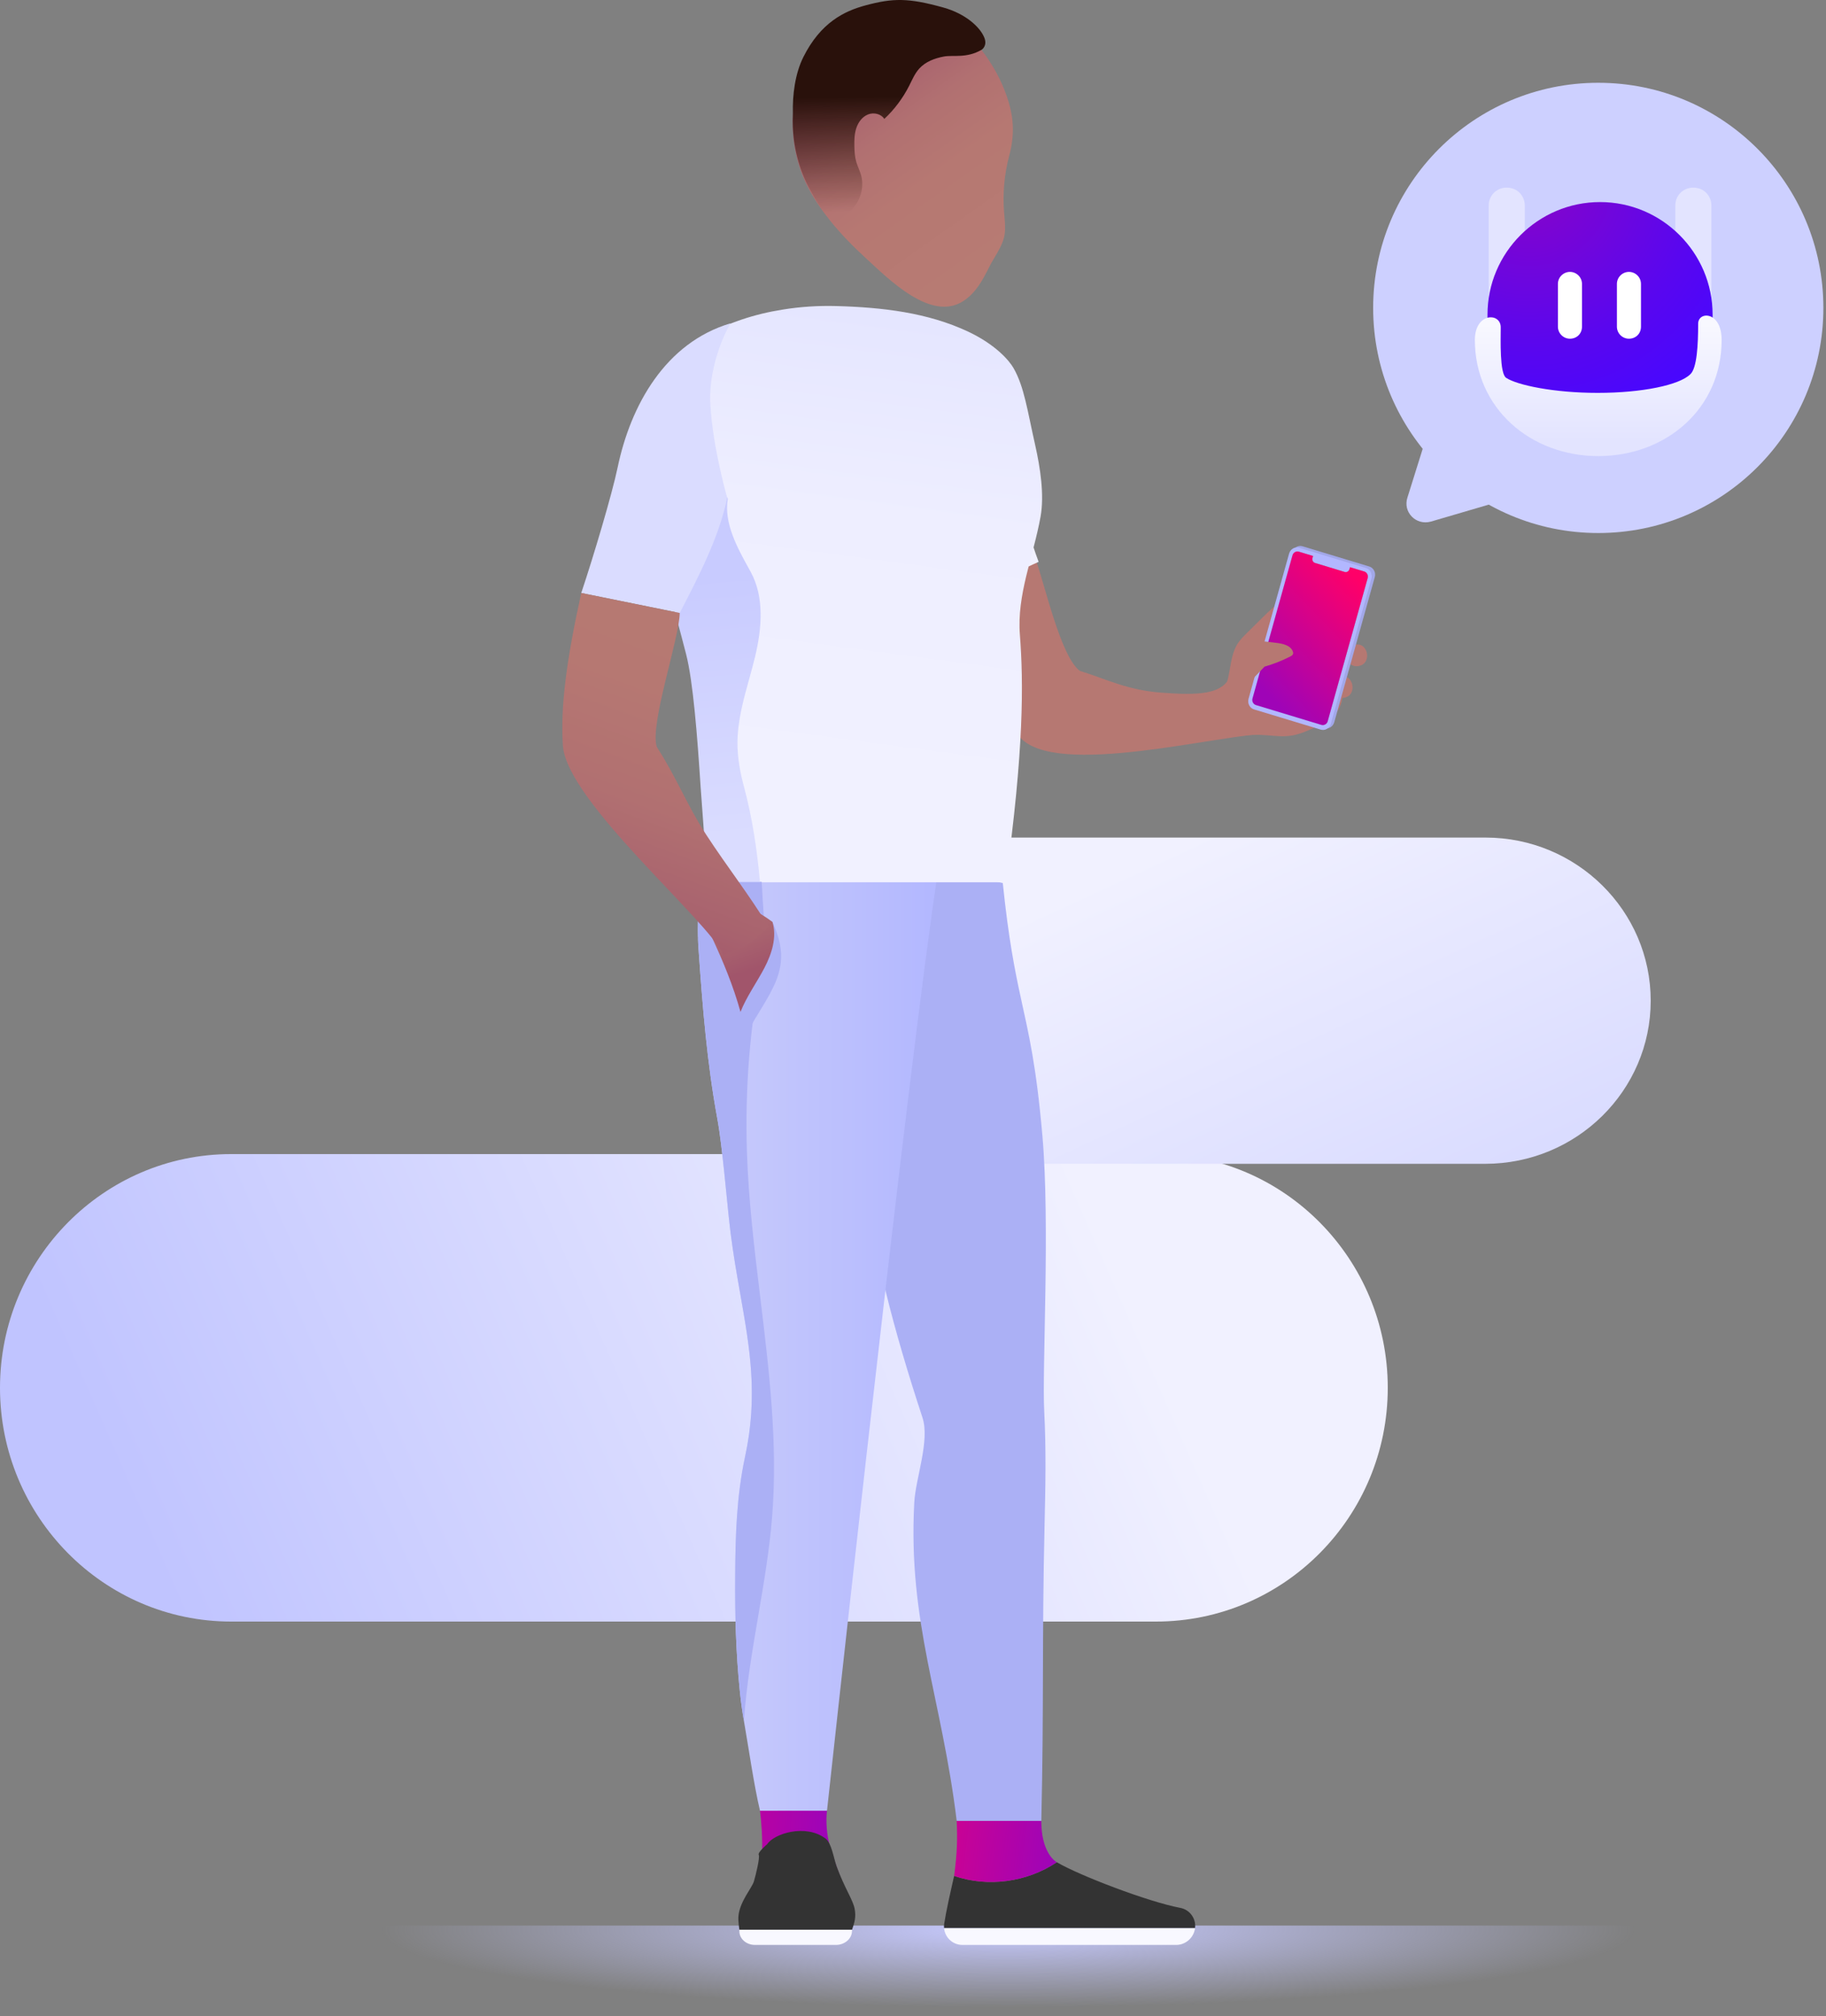
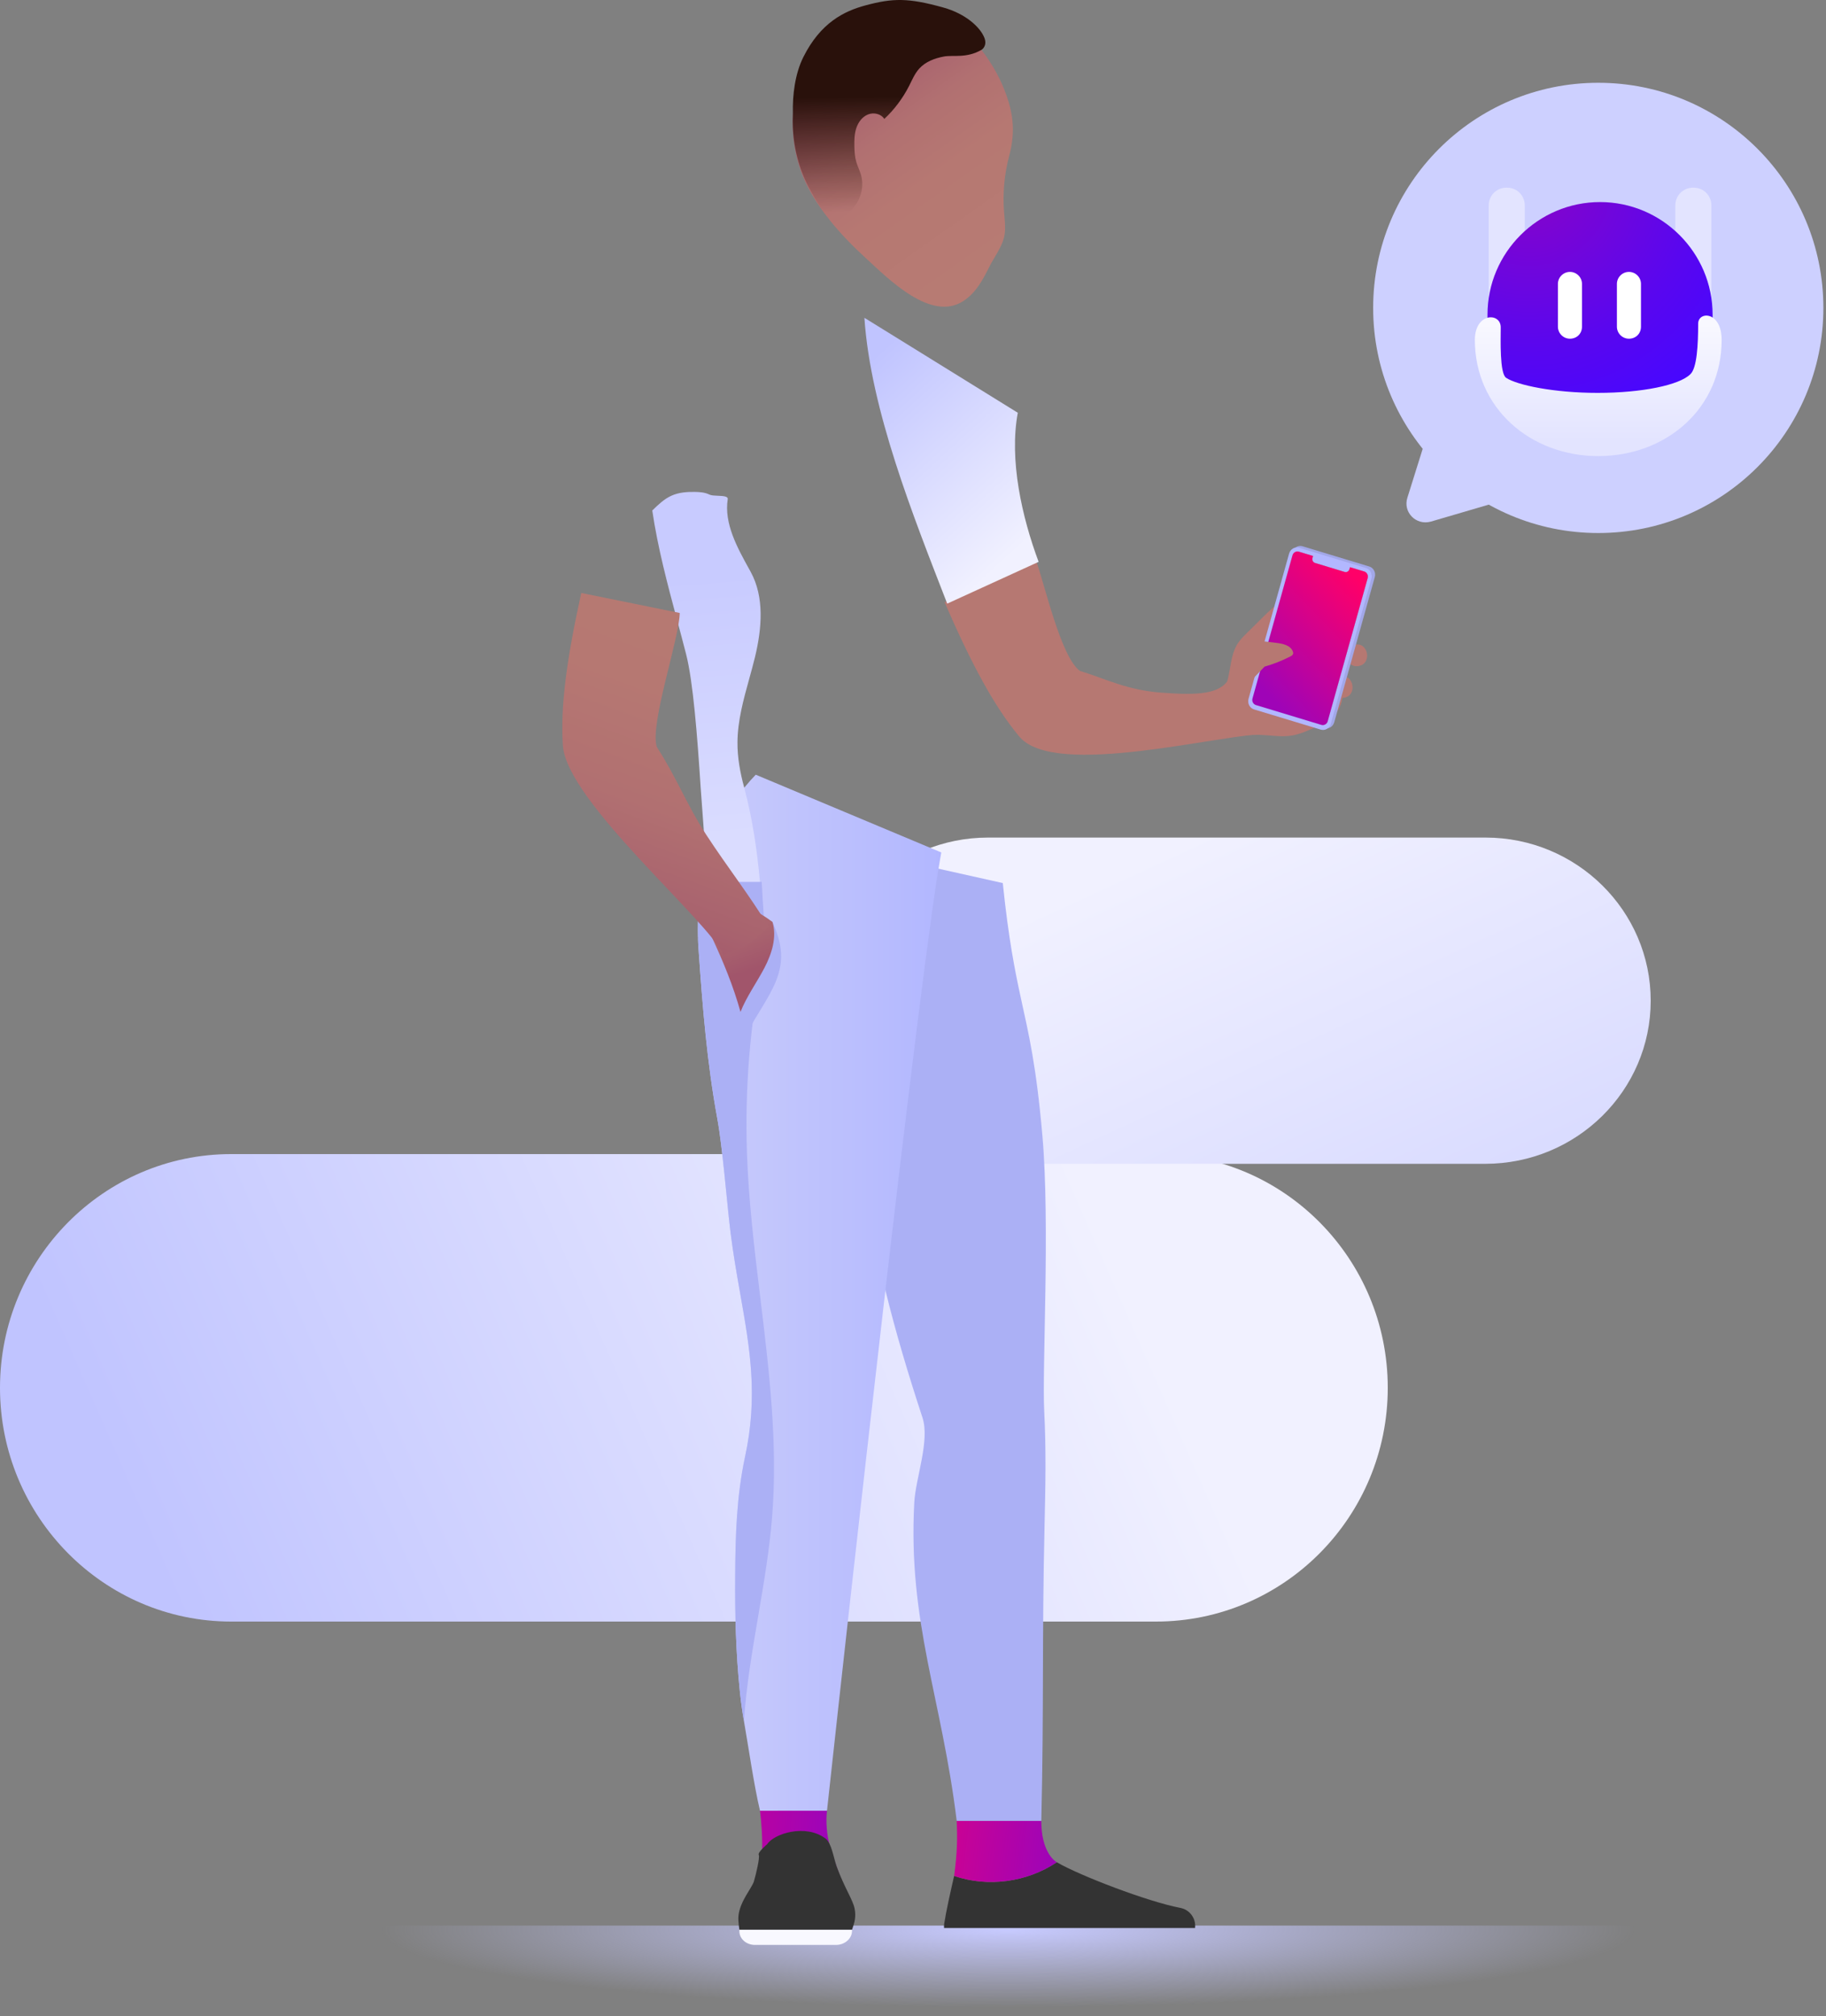
<svg xmlns="http://www.w3.org/2000/svg" width="375" height="414" viewBox="0 0 375 414" fill="none">
  <rect x="0" y="0" width="375" height="414" fill="#808080" stroke="none" />
  <path d="M237.396 333H47.479C21.297 333 0 311.47 0 285C0 258.53 21.297 237 47.479 237H237.521C263.703 237 285 258.53 285 285C285 311.47 263.703 333 237.396 333Z" fill="url(#paint0_linear)" />
  <path d="M304.991 239H202.92C184.215 239 169 223.974 169 205.5C169 187.026 184.215 172 202.92 172H305.08C323.785 172 339 187.026 339 205.5C339 223.974 323.785 239 304.991 239Z" fill="url(#paint1_linear)" />
  <path d="M248.848 144.328C249.608 143.818 250.31 143.204 250.848 142.463C252.987 139.521 252.208 135.225 254.176 132.165C254.693 131.36 255.378 130.68 256.058 130.008C257.095 128.981 258.133 127.954 259.17 126.927C260.544 125.567 261.941 124.19 263.632 123.253C265.323 122.316 267.375 121.861 269.211 122.464C271.173 123.109 272.59 124.845 273.523 126.688C274.078 127.782 274.504 128.945 274.719 130.152C274.995 131.702 274.918 133.291 275.046 134.861C275.203 136.778 275.665 138.662 275.801 140.581C275.936 142.5 275.709 144.532 274.62 146.118C273.431 147.851 271.415 148.789 269.49 149.632C268.173 150.208 266.839 150.781 265.423 151.025C262.307 151.564 259.88 150.576 256.004 151.025C254.246 150.829 253.93 150.618 253.022 151.025C252.077 151.45 249.495 151.642 248.55 152.067" fill="#B67872" />
  <path d="M212.756 115.093C214.512 119.838 217.834 134.89 221.765 137.767C227.467 139.545 231.445 141.7 238.463 142.24C246.215 142.836 250.688 142.538 252.477 139.258C252.243 144.561 261.207 145.587 261.422 150.588C250.986 150.588 216.626 160.049 209.311 151.237C204.261 145.152 199.687 136.773 193.984 123.675" fill="#B67872" />
  <path d="M279.446 136.659C281.746 135.854 280.831 131.768 278.272 132.422C275.292 133.184 276.441 137.711 279.446 136.659Z" fill="#B67872" />
  <path d="M276.452 143.178C278.752 142.372 277.837 138.287 275.278 138.941C272.297 139.703 273.447 144.23 276.452 143.178Z" fill="#B67872" />
  <path d="M282.336 118.508L274.014 148.305C273.749 149.253 272.823 149.795 271.93 149.524L258.225 145.372C257.348 145.106 256.846 144.131 257.111 143.183L265.433 113.387C265.693 112.455 266.619 111.913 267.496 112.179L281.201 116.331C282.093 116.602 282.595 117.577 282.336 118.508ZM281.567 118.425C281.736 117.821 281.41 117.218 280.858 117.051L277.936 116.166L277.82 116.58C277.699 117.011 277.273 117.275 276.867 117.152L270.745 115.297C270.339 115.174 270.116 114.713 270.236 114.282L270.352 113.868L267.429 112.983C266.877 112.815 266.292 113.143 266.124 113.747L257.917 143.129C257.754 143.715 258.079 144.318 258.63 144.486L272.06 148.554C272.612 148.721 273.197 148.394 273.361 147.808L281.567 118.425Z" fill="#A2A7E8" />
  <path d="M281.639 118.814L273.317 148.611C273.052 149.559 272.125 150.101 271.233 149.83L257.528 145.678C256.65 145.412 256.148 144.437 256.413 143.489L264.735 113.692C264.995 112.761 265.922 112.219 266.798 112.485L280.503 116.637C281.396 116.908 281.899 117.883 281.639 118.814ZM280.87 118.731C281.039 118.127 280.714 117.523 280.162 117.357L277.239 116.472L277.123 116.886C277.002 117.316 276.576 117.581 276.17 117.458L270.049 115.603C269.643 115.48 269.419 115.019 269.539 114.588L269.655 114.174L266.732 113.289C266.18 113.121 265.595 113.449 265.427 114.053L257.221 143.435C257.057 144.021 257.382 144.624 257.934 144.792L271.363 148.86C271.915 149.027 272.5 148.7 272.664 148.113L280.87 118.731Z" fill="#B2B7FF" />
  <path d="M280.872 118.731L272.665 148.113C272.502 148.699 271.917 149.027 271.365 148.86L257.935 144.791C257.383 144.624 257.058 144.021 257.222 143.435L265.428 114.052C265.597 113.448 266.182 113.121 266.734 113.288L269.657 114.174L269.541 114.588C269.421 115.018 269.645 115.479 270.05 115.602L276.172 117.457C276.578 117.58 277.004 117.317 277.125 116.885L277.24 116.471L280.163 117.356C280.715 117.523 281.04 118.127 280.872 118.731Z" fill="#B2B7FF" />
  <path d="M280.872 118.731L272.665 148.113C272.502 148.699 271.917 149.027 271.365 148.86L257.935 144.791C257.383 144.624 257.058 144.021 257.222 143.435L265.428 114.052C265.597 113.448 266.182 113.121 266.734 113.288L269.657 114.174L269.541 114.588C269.421 115.018 269.645 115.479 270.05 115.602L276.172 117.457C276.578 117.58 277.004 117.317 277.125 116.885L277.24 116.471L280.163 117.356C280.715 117.523 281.04 118.127 280.872 118.731Z" fill="url(#paint2_linear)" />
  <path d="M255.664 141.102C254.97 139.004 254.525 136.824 254.342 134.622C254.313 134.27 254.293 133.902 254.433 133.579C254.6 133.189 254.968 132.929 255.318 132.689C255.997 132.225 256.705 131.749 257.517 131.616C258.04 131.53 258.575 131.593 259.101 131.655C260.104 131.775 261.106 131.896 262.109 132.016C263.446 132.176 265.031 132.521 265.505 133.781C265.562 133.932 265.599 134.097 265.56 134.253C265.491 134.531 265.213 134.696 264.958 134.826C263.277 135.685 261.512 136.381 259.697 136.9L255.664 141.102Z" fill="#B67872" />
  <path d="M194.526 123.96C187.581 106.06 178.796 84.192 177.519 65.27L177.862 65.478L186.139 70.594L209.022 84.764C207.218 94.463 209.876 106.199 213.299 115.378" fill="url(#paint3_linear)" />
  <path d="M352 395.426C352 405.422 286.857 413.526 206.5 413.526C126.143 413.526 61 405.422 61 395.426H352Z" fill="url(#paint4_radial)" />
  <path d="M173.365 392.216C172.636 394.594 172.411 395.781 167.044 395.781L156.08 396.133C152.549 396.133 153.739 393.917 154.547 391.527C154.617 391.307 154.713 391.098 154.822 390.889C155.41 389.74 153.755 388.597 154.699 387.599C157.742 384.362 156.08 371.847 156.08 371.847L169.838 371.835C169.582 373.84 169.732 376.777 170.504 379.361C171.355 382.208 172.378 385.061 173.443 387.627C173.557 387.905 172.683 388.664 172.798 388.954C173.329 390.324 173.798 390.824 173.365 392.216Z" fill="url(#paint5_linear)" />
  <path d="M157.558 378.712C158.965 376.556 165.424 374.479 169.528 377.548C170.801 378.5 171.214 381.633 171.823 383.299C173.44 387.72 175.169 390.152 175.516 391.976C175.85 393.729 175.47 394.836 174.98 396.286C174.98 396.286 171.668 396.286 164.766 396.286C156.999 396.286 151.847 396.286 151.847 396.286C151.847 396.286 151.552 394.461 151.655 393.437C151.956 390.445 154.427 387.698 154.828 386.355C155.229 385.012 156.094 381.405 155.819 380.909C155.544 380.411 157.558 378.712 157.558 378.712Z" fill="#333333" />
  <path d="M171.684 399.402H155.04C153.248 399.402 151.817 398.127 151.844 396.555L151.848 396.288H174.98L174.976 396.555C174.951 398.128 173.477 399.402 171.684 399.402Z" fill="#F8F8FF" />
-   <path d="M245.428 395.935C245.41 396.036 245.392 396.138 245.373 396.256C245.008 398.066 243.4 399.402 241.544 399.402H197.643C195.632 399.402 194.035 397.845 193.878 395.935H245.428Z" fill="#F8F8FF" />
  <path d="M245.451 395.562C245.449 395.681 245.43 395.8 245.428 395.935H193.878C193.849 395.648 193.87 395.36 193.909 395.055C194.302 392.502 195.08 389.018 195.947 385.229C202.834 387.614 210.888 386.549 217.028 382.422C221.598 385.111 235.683 390.523 242.368 391.792C244.219 392.129 245.478 393.753 245.451 395.562Z" fill="#333333" />
  <path d="M217.027 382.422C210.887 386.548 202.833 387.614 195.946 385.229C196.599 380.342 196.632 377.529 196.47 373.94L213.847 373.929C213.847 380.205 216.508 382.135 217.027 382.422Z" fill="url(#paint6_linear)" />
  <path d="M205.94 181.346C207.139 192.943 208.427 199.327 209.687 205.119C211.272 212.398 212.814 218.745 214.084 233.336C215.664 251.491 213.992 281.095 214.447 289.79C214.862 297.735 214.7 305.33 214.522 313.037C213.968 336.909 214.405 350.056 213.852 373.929H196.475C193.404 348.691 186.416 333.135 187.766 308.494C188.035 303.578 190.999 295.839 189.444 291.109C177.398 254.461 174.038 231.161 173.049 173.996L205.94 181.346Z" fill="#ABB0F5" />
  <path d="M193.309 175.057C192.972 176.914 192.62 179.023 192.27 181.344C191.989 183.173 191.708 185.156 191.413 187.252C184.209 239.295 169.838 371.836 169.838 371.836L156.08 371.848C154.872 366.813 153.65 358.389 152.78 353.423C152.443 351.497 152.163 349.513 151.952 347.46C151.123 339.302 150.913 331.509 150.983 323.323C151.025 315.291 151.292 307.204 152.991 299.256C156.698 282.167 152.204 270.309 150.027 253.106C149.283 247.086 148.412 235.651 147.303 229.659C145.21 218.294 144.298 206.929 143.497 195.451C143.441 194.847 143.412 194.242 143.385 193.637C143.37 193.23 143.342 192.836 143.357 192.428C143.357 192.4 143.342 192.343 143.342 192.316C143.258 188.673 143.497 184.973 144.129 181.344C144.269 180.5 144.438 179.657 144.648 178.826C144.705 178.531 144.775 178.236 144.845 177.94C146.264 172.3 148.749 166.87 152.625 162.018C152.794 161.806 152.962 161.61 153.144 161.398C153.791 160.612 154.478 159.837 155.209 159.092L193.309 175.057Z" fill="url(#paint7_linear)" />
-   <path d="M213.695 106.115C212.179 114.456 208.793 122.136 209.454 130.392C210.198 140.097 210.311 153.966 206.519 181.183H144.702C144.927 180.325 145.096 179.481 145.221 178.665C145.98 173.77 145.306 169.157 144.772 161.124C144.083 150.491 143.227 139.491 141.795 133.88C139.323 124.217 136.304 114.343 134.843 104.356C133.734 96.859 133.509 89.306 135.053 81.752C135.531 79.446 136.177 77.111 137.553 75.058C139.168 72.624 141.738 70.698 144.491 69.122C149.363 66.323 154.924 64.495 160.71 63.58C164.319 62.989 168.027 62.75 171.693 62.849C181.214 63.102 190.524 64.199 198.838 68.109C204.526 70.796 207.306 74.102 208.163 75.62C210.353 79.474 210.971 84.228 212.586 91.374C213.653 96.115 214.495 101.643 213.695 106.115Z" fill="url(#paint8_linear)" />
  <path d="M207.258 31.986C206.261 35.756 205.896 39.695 206.205 43.576C206.317 45.025 206.514 46.474 206.345 47.908C206.05 50.44 204.309 52.522 203.199 54.744C201.823 57.459 200.489 60.074 197.862 61.806C191.22 66.18 182.485 57.29 177.949 53.141C175.295 50.708 172.739 48.134 170.492 45.321C168.821 43.252 167.305 41.059 166.055 38.71C163.99 34.842 162.866 30.313 162.811 25.811C162.783 25.178 162.796 24.559 162.839 23.94C162.839 23.927 162.839 23.913 162.839 23.913C162.881 22.787 163.008 21.69 163.19 20.608C164.145 15.093 166.898 9.89 171.476 6.584C177.079 2.547 184.072 1.563 190.785 2.757C195.138 3.532 198.818 6.71 201.556 10.241C203.521 12.759 205.01 15.459 205.909 17.582C208.059 22.618 208.649 26.782 207.258 31.986Z" fill="url(#paint9_linear)" />
  <path d="M202.16 7.764C202.775 9.347 201.76 10.125 201.559 10.241C198.474 12.017 195.76 11.256 193.871 11.603C191.981 11.95 190.079 12.657 188.781 14.087C187.844 15.126 187.31 16.441 186.677 17.682C185.422 20.151 183.635 22.549 181.602 24.425C180.939 23.37 179.439 23.038 178.271 23.501C177.103 23.962 176.282 25.061 175.878 26.244C175.474 27.428 175.43 28.713 175.459 29.954C175.474 31.081 175.546 32.222 175.863 33.305C176.138 34.2 176.569 35.052 176.829 35.961C177.434 38.113 176.901 40.525 175.56 42.286C174.378 43.846 172.543 45.096 170.64 45.5C168.925 43.377 167.415 40.944 166.131 38.532C164.012 34.561 162.859 29.912 162.801 25.291C162.801 25.291 162.785 24.352 162.83 23.37C162.83 23.356 162.83 23.342 162.83 23.342C162.729 19.501 163.278 15.126 164.986 11.712C168.516 4.655 173.357 2.283 177.727 1.11C183.387 -0.41 186.516 -0.467 193.755 1.553C198.298 2.819 201.31 5.575 202.16 7.764Z" fill="url(#paint10_linear)" />
  <path fill-rule="evenodd" clip-rule="evenodd" d="M156.415 181.09H144.171C144.157 181.175 144.142 181.259 144.128 181.344C143.497 184.973 143.257 188.672 143.342 192.316C143.342 192.329 143.345 192.35 143.349 192.37C143.353 192.392 143.356 192.413 143.356 192.427C143.345 192.735 143.359 193.035 143.372 193.338C143.376 193.437 143.381 193.536 143.384 193.636C143.412 194.241 143.441 194.846 143.497 195.45C144.297 206.928 145.21 218.293 147.302 229.659C148.027 233.576 148.651 239.821 149.204 245.357C149.496 248.289 149.769 251.022 150.027 253.106C150.6 257.634 151.333 261.792 152.036 265.773C154.002 276.914 155.722 286.665 152.99 299.255C151.291 307.203 151.025 315.291 150.982 323.322C150.912 331.508 151.122 339.301 151.951 347.459C152.163 349.512 152.443 351.496 152.78 353.422C153.263 346.22 154.489 339.033 155.717 331.834C156.878 325.03 158.04 318.215 158.579 311.366C159.762 296.377 157.95 281.424 156.136 266.448C154.935 256.535 153.732 246.612 153.396 236.663C152.961 223.61 154.015 210.515 156.542 197.701C157.281 193.97 157.017 190.224 156.751 186.45C156.662 185.201 156.574 183.949 156.522 182.693C156.507 182.243 156.48 181.793 156.437 181.343C156.43 181.258 156.422 181.174 156.415 181.09Z" fill="#ABB0F5" />
  <path d="M143.913 181.091C144.032 180.437 144.17 179.785 144.333 179.141C144.927 175.312 144.643 171.656 144.236 166.401C144.123 164.937 144 163.35 143.884 161.601C143.195 150.967 142.339 139.968 140.907 134.356C140.324 132.076 139.71 129.784 139.093 127.482C137.097 120.027 135.071 112.462 133.955 104.832L134.025 104.762C135.204 103.622 136.413 102.455 137.901 101.794C139.39 101.118 141.075 100.992 142.704 101.02C143.728 101.035 144.782 101.118 145.695 101.569C146.059 101.752 146.74 101.78 147.424 101.809C148.482 101.853 149.546 101.898 149.449 102.512C148.668 107.495 151.428 112.487 153.82 116.811C153.93 117.011 154.04 117.209 154.149 117.406C157.028 122.639 156.451 129.081 155.062 134.89C154.695 136.403 154.278 137.912 153.86 139.421C152.678 143.692 151.494 147.971 151.453 152.388C151.425 155.567 152 158.661 152.829 161.713C154.536 168.154 155.466 174.476 156.072 181.091H143.913Z" fill="url(#paint11_linear)" />
-   <path d="M119.372 121.772C121.867 114.327 125.694 101.492 126.838 96.009C129.503 83.232 136.634 70.386 150.008 66.402C150.008 66.402 145.362 74.191 145.885 83.14C146.407 92.09 149.352 102.248 149.352 102.248C147.584 110.512 143.542 118.247 139.597 125.881L119.372 121.772Z" fill="#DADCFF" />
  <path d="M158.642 189.326C160.571 193.714 161.393 197.579 158.689 202.957C155.986 208.335 153.305 210.94 153.545 213.691C152.367 209.777 152.075 207.806 152.075 207.806L158.642 189.326Z" fill="#ABB0F5" />
  <path d="M156.995 198.75C155.46 201.686 153.273 204.732 152.075 207.805C150.617 202.547 148.522 197.447 146.185 192.457L156.186 187.674C157.02 188.18 157.857 188.737 158.641 189.324C159.574 192.432 158.529 195.801 156.995 198.75Z" fill="url(#paint12_linear)" />
  <path d="M139.596 125.88C139.478 131.323 133.389 148.745 134.882 153.387C138.981 159.713 141.132 165.445 144.985 171.344C149.63 178.453 153.682 183.472 157.873 190.355C153.888 193.854 153.669 194.267 148.582 196.079C145.317 188.911 116.343 164.529 115.597 153.094C115.081 145.197 116.298 135.725 119.37 121.771" fill="url(#paint13_linear)" />
  <path d="M289.044 102.167L293.494 87.952L308.203 102.908L293.864 107.111C290.774 107.976 288.055 105.133 289.044 102.167Z" fill="#CDD0FF" />
  <path d="M328.231 109.46C302.699 109.46 282.001 88.762 282.001 63.23C282.001 37.698 302.699 17 328.231 17C353.763 17 374.461 37.698 374.461 63.23C374.461 88.762 353.763 109.46 328.231 109.46Z" fill="#CDD0FF" />
  <path d="M309.437 69.062C311.538 69.062 313.145 67.455 313.145 65.353V42.238C313.145 40.137 311.538 38.53 309.437 38.53C307.335 38.53 305.729 40.137 305.729 42.238V65.353C305.729 67.331 307.335 69.062 309.437 69.062Z" fill="#E3E4FF" />
  <path d="M347.757 69.062C349.858 69.062 351.465 67.455 351.465 65.353V42.238C351.465 40.137 349.858 38.53 347.757 38.53C345.656 38.53 344.049 40.137 344.049 42.238V65.353C344.049 67.331 345.656 69.062 347.757 69.062Z" fill="#E3E4FF" />
  <path d="M328.597 41.497C341.329 41.497 351.712 51.88 351.712 64.612V74.253C351.712 86.985 341.329 86.738 328.597 86.738C315.866 86.738 305.482 86.985 305.482 74.253V64.612C305.482 51.88 315.866 41.497 328.597 41.497Z" fill="url(#paint14_radial)" />
  <path d="M302.887 69.803C302.887 83.771 314.259 93.66 328.227 93.66C342.195 93.66 353.567 83.895 353.567 69.803C353.567 63.87 348.746 63.87 348.746 66.466C348.746 70.792 348.499 75.613 347.139 76.849C344.914 79.074 337.25 80.681 328.103 80.681C319.08 80.681 311.539 79.074 309.314 77.591C307.955 76.725 308.202 69.68 308.202 67.331C308.326 64.117 302.887 64.117 302.887 69.803Z" fill="url(#paint15_linear)" />
  <path d="M334.53 69.062C335.519 69.062 336.384 68.197 336.384 67.208V58.431C336.384 57.443 335.519 56.577 334.53 56.577C333.541 56.577 332.676 57.443 332.676 58.431V67.208C332.676 68.197 333.541 69.062 334.53 69.062Z" fill="white" />
  <path d="M334.531 69.556C333.171 69.556 332.059 68.444 332.059 67.084V58.308C332.059 56.948 333.171 55.836 334.531 55.836C335.89 55.836 337.003 56.948 337.003 58.308V67.084C337.003 68.567 335.89 69.556 334.531 69.556ZM334.531 57.072C333.789 57.072 333.295 57.69 333.295 58.308V67.084C333.295 67.826 333.913 68.32 334.531 68.32C335.149 68.32 335.767 67.702 335.767 67.084V58.308C335.89 57.69 335.272 57.072 334.531 57.072Z" fill="white" />
  <path d="M322.417 69.062C323.406 69.062 324.271 68.197 324.271 67.208V58.431C324.271 57.443 323.406 56.577 322.417 56.577C321.428 56.577 320.562 57.443 320.562 58.431V67.208C320.562 68.197 321.304 69.062 322.417 69.062Z" fill="white" />
  <path d="M322.416 69.556C321.056 69.556 319.943 68.444 319.943 67.084V58.308C319.943 56.948 321.056 55.836 322.416 55.836C323.775 55.836 324.888 56.948 324.888 58.308V67.084C324.888 68.567 323.775 69.556 322.416 69.556ZM322.416 57.072C321.674 57.072 321.179 57.69 321.179 58.308V67.084C321.179 67.826 321.798 68.32 322.416 68.32C323.034 68.32 323.652 67.702 323.652 67.084V58.308C323.652 57.69 323.034 57.072 322.416 57.072Z" fill="white" />
  <defs>
    <linearGradient id="paint0_linear" x1="226.736" y1="247.029" x2="35.876" y2="331.063" gradientUnits="userSpaceOnUse">
      <stop offset="0.013" stop-color="#F1F1FF" />
      <stop offset="1" stop-color="#C0C4FF" />
    </linearGradient>
    <linearGradient id="paint1_linear" x1="295.115" y1="146.114" x2="374.759" y2="318.712" gradientUnits="userSpaceOnUse">
      <stop offset="0.013" stop-color="#F1F1FF" />
      <stop offset="1" stop-color="#C0C4FF" />
    </linearGradient>
    <linearGradient id="paint2_linear" x1="280.3" y1="120.502" x2="258.9" y2="141.099" gradientUnits="userSpaceOnUse">
      <stop stop-color="#FF0068" />
      <stop offset="1" stop-color="#9F04B7" />
    </linearGradient>
    <linearGradient id="paint3_linear" x1="210.335" y1="113.34" x2="173.46" y2="73.21" gradientUnits="userSpaceOnUse">
      <stop offset="0.023" stop-color="#F1F1FF" />
      <stop offset="0.925" stop-color="#C0C4FF" />
    </linearGradient>
    <radialGradient id="paint4_radial" cx="0" cy="0" r="1" gradientUnits="userSpaceOnUse" gradientTransform="translate(207.031 396.251) scale(142.815 17.727)">
      <stop stop-color="#C7CAFF" />
      <stop offset="0.904" stop-color="#C7CAFF" stop-opacity="0" />
    </radialGradient>
    <linearGradient id="paint5_linear" x1="114.426" y1="381.405" x2="168.563" y2="385.093" gradientUnits="userSpaceOnUse">
      <stop stop-color="#FF0068" />
      <stop offset="1" stop-color="#9F04B7" />
    </linearGradient>
    <linearGradient id="paint6_linear" x1="168.888" y1="376.319" x2="216.046" y2="381.684" gradientUnits="userSpaceOnUse">
      <stop stop-color="#FF0068" />
      <stop offset="1" stop-color="#9F04B7" />
    </linearGradient>
    <linearGradient id="paint7_linear" x1="143.326" y1="265.47" x2="193.308" y2="265.47" gradientUnits="userSpaceOnUse">
      <stop stop-color="#C9CCFB" />
      <stop offset="1" stop-color="#B2B7FF" />
    </linearGradient>
    <linearGradient id="paint8_linear" x1="164.507" y1="178.271" x2="188.459" y2="-1.38" gradientUnits="userSpaceOnUse">
      <stop offset="0.1" stop-color="#F1F1FF" />
      <stop offset="0.409" stop-color="#EEEEFF" />
      <stop offset="0.632" stop-color="#E5E6FF" />
      <stop offset="0.828" stop-color="#D5D7FF" />
      <stop offset="1" stop-color="#C0C4FF" />
    </linearGradient>
    <linearGradient id="paint9_linear" x1="174.881" y1="12.032" x2="204.151" y2="53.417" gradientUnits="userSpaceOnUse">
      <stop offset="0.002" stop-color="#A1556B" />
      <stop offset="0.125" stop-color="#A8626E" />
      <stop offset="0.331" stop-color="#B17071" />
      <stop offset="0.581" stop-color="#B67872" />
      <stop offset="0.994" stop-color="#B77B73" />
    </linearGradient>
    <linearGradient id="paint10_linear" x1="182.979" y1="43.414" x2="182.553" y2="15.417" gradientUnits="userSpaceOnUse">
      <stop stop-color="#3D1A11" stop-opacity="0" />
      <stop offset="0.584" stop-color="#30140D" stop-opacity="0.693" />
      <stop offset="0.842" stop-color="#29110B" />
    </linearGradient>
    <linearGradient id="paint11_linear" x1="150.586" y1="171.851" x2="146.274" y2="118.263" gradientUnits="userSpaceOnUse">
      <stop stop-color="#DADCFF" />
      <stop offset="1" stop-color="#C8CBFF" />
    </linearGradient>
    <linearGradient id="paint12_linear" x1="155.522" y1="198.873" x2="139.298" y2="152.272" gradientUnits="userSpaceOnUse">
      <stop offset="0.002" stop-color="#A1556B" />
      <stop offset="0.125" stop-color="#A8626E" />
      <stop offset="0.331" stop-color="#B17071" />
      <stop offset="0.581" stop-color="#B67872" />
      <stop offset="0.994" stop-color="#B77B73" />
    </linearGradient>
    <linearGradient id="paint13_linear" x1="123.902" y1="194.603" x2="156.068" y2="107.673" gradientUnits="userSpaceOnUse">
      <stop offset="0.002" stop-color="#A1556B" />
      <stop offset="0.125" stop-color="#A8626E" />
      <stop offset="0.331" stop-color="#B17071" />
      <stop offset="0.581" stop-color="#B67872" />
      <stop offset="0.994" stop-color="#B77B73" />
    </linearGradient>
    <radialGradient id="paint14_radial" cx="0" cy="0" r="1" gradientUnits="userSpaceOnUse" gradientTransform="translate(313.995 37.573) scale(51.332)">
      <stop stop-color="#8805C8" />
      <stop offset="0.664" stop-color="#5906EF" />
      <stop offset="1" stop-color="#4707FF" />
    </radialGradient>
    <linearGradient id="paint15_linear" x1="328.261" y1="66.339" x2="328.261" y2="90.667" gradientUnits="userSpaceOnUse">
      <stop offset="0.005" stop-color="#F8F8FF" />
      <stop offset="0.999" stop-color="#E3E4FF" />
    </linearGradient>
  </defs>
</svg>